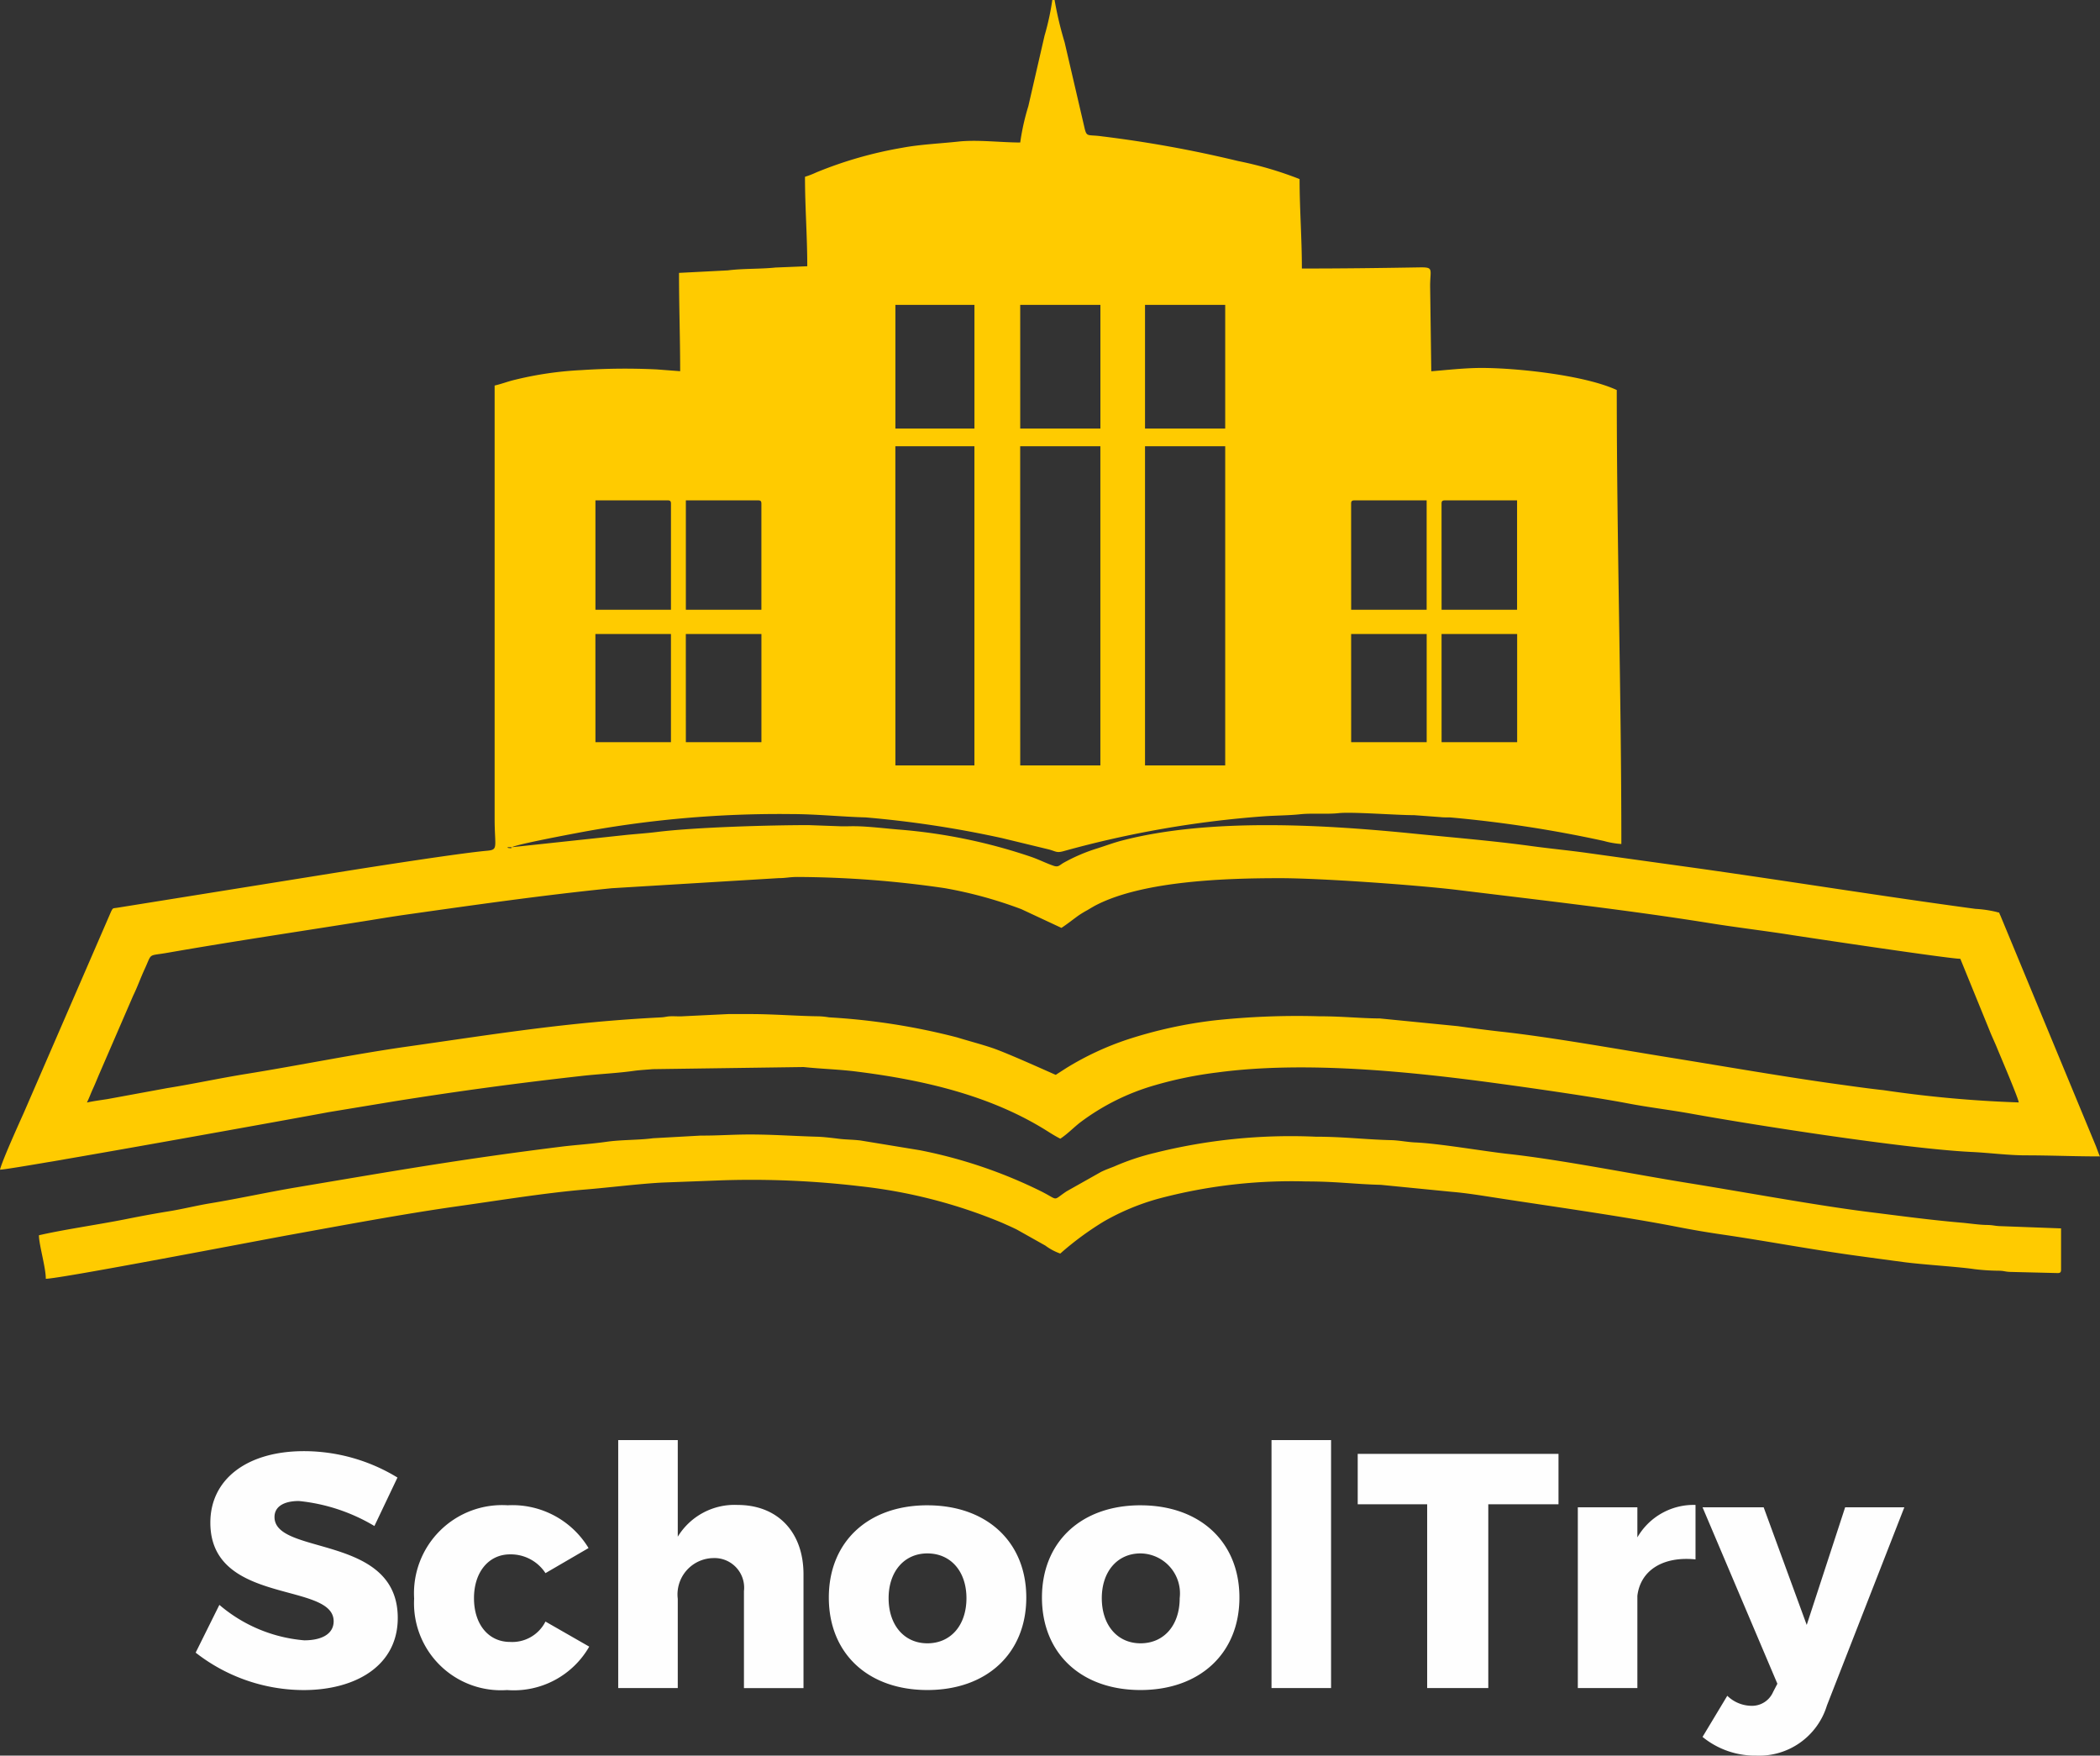
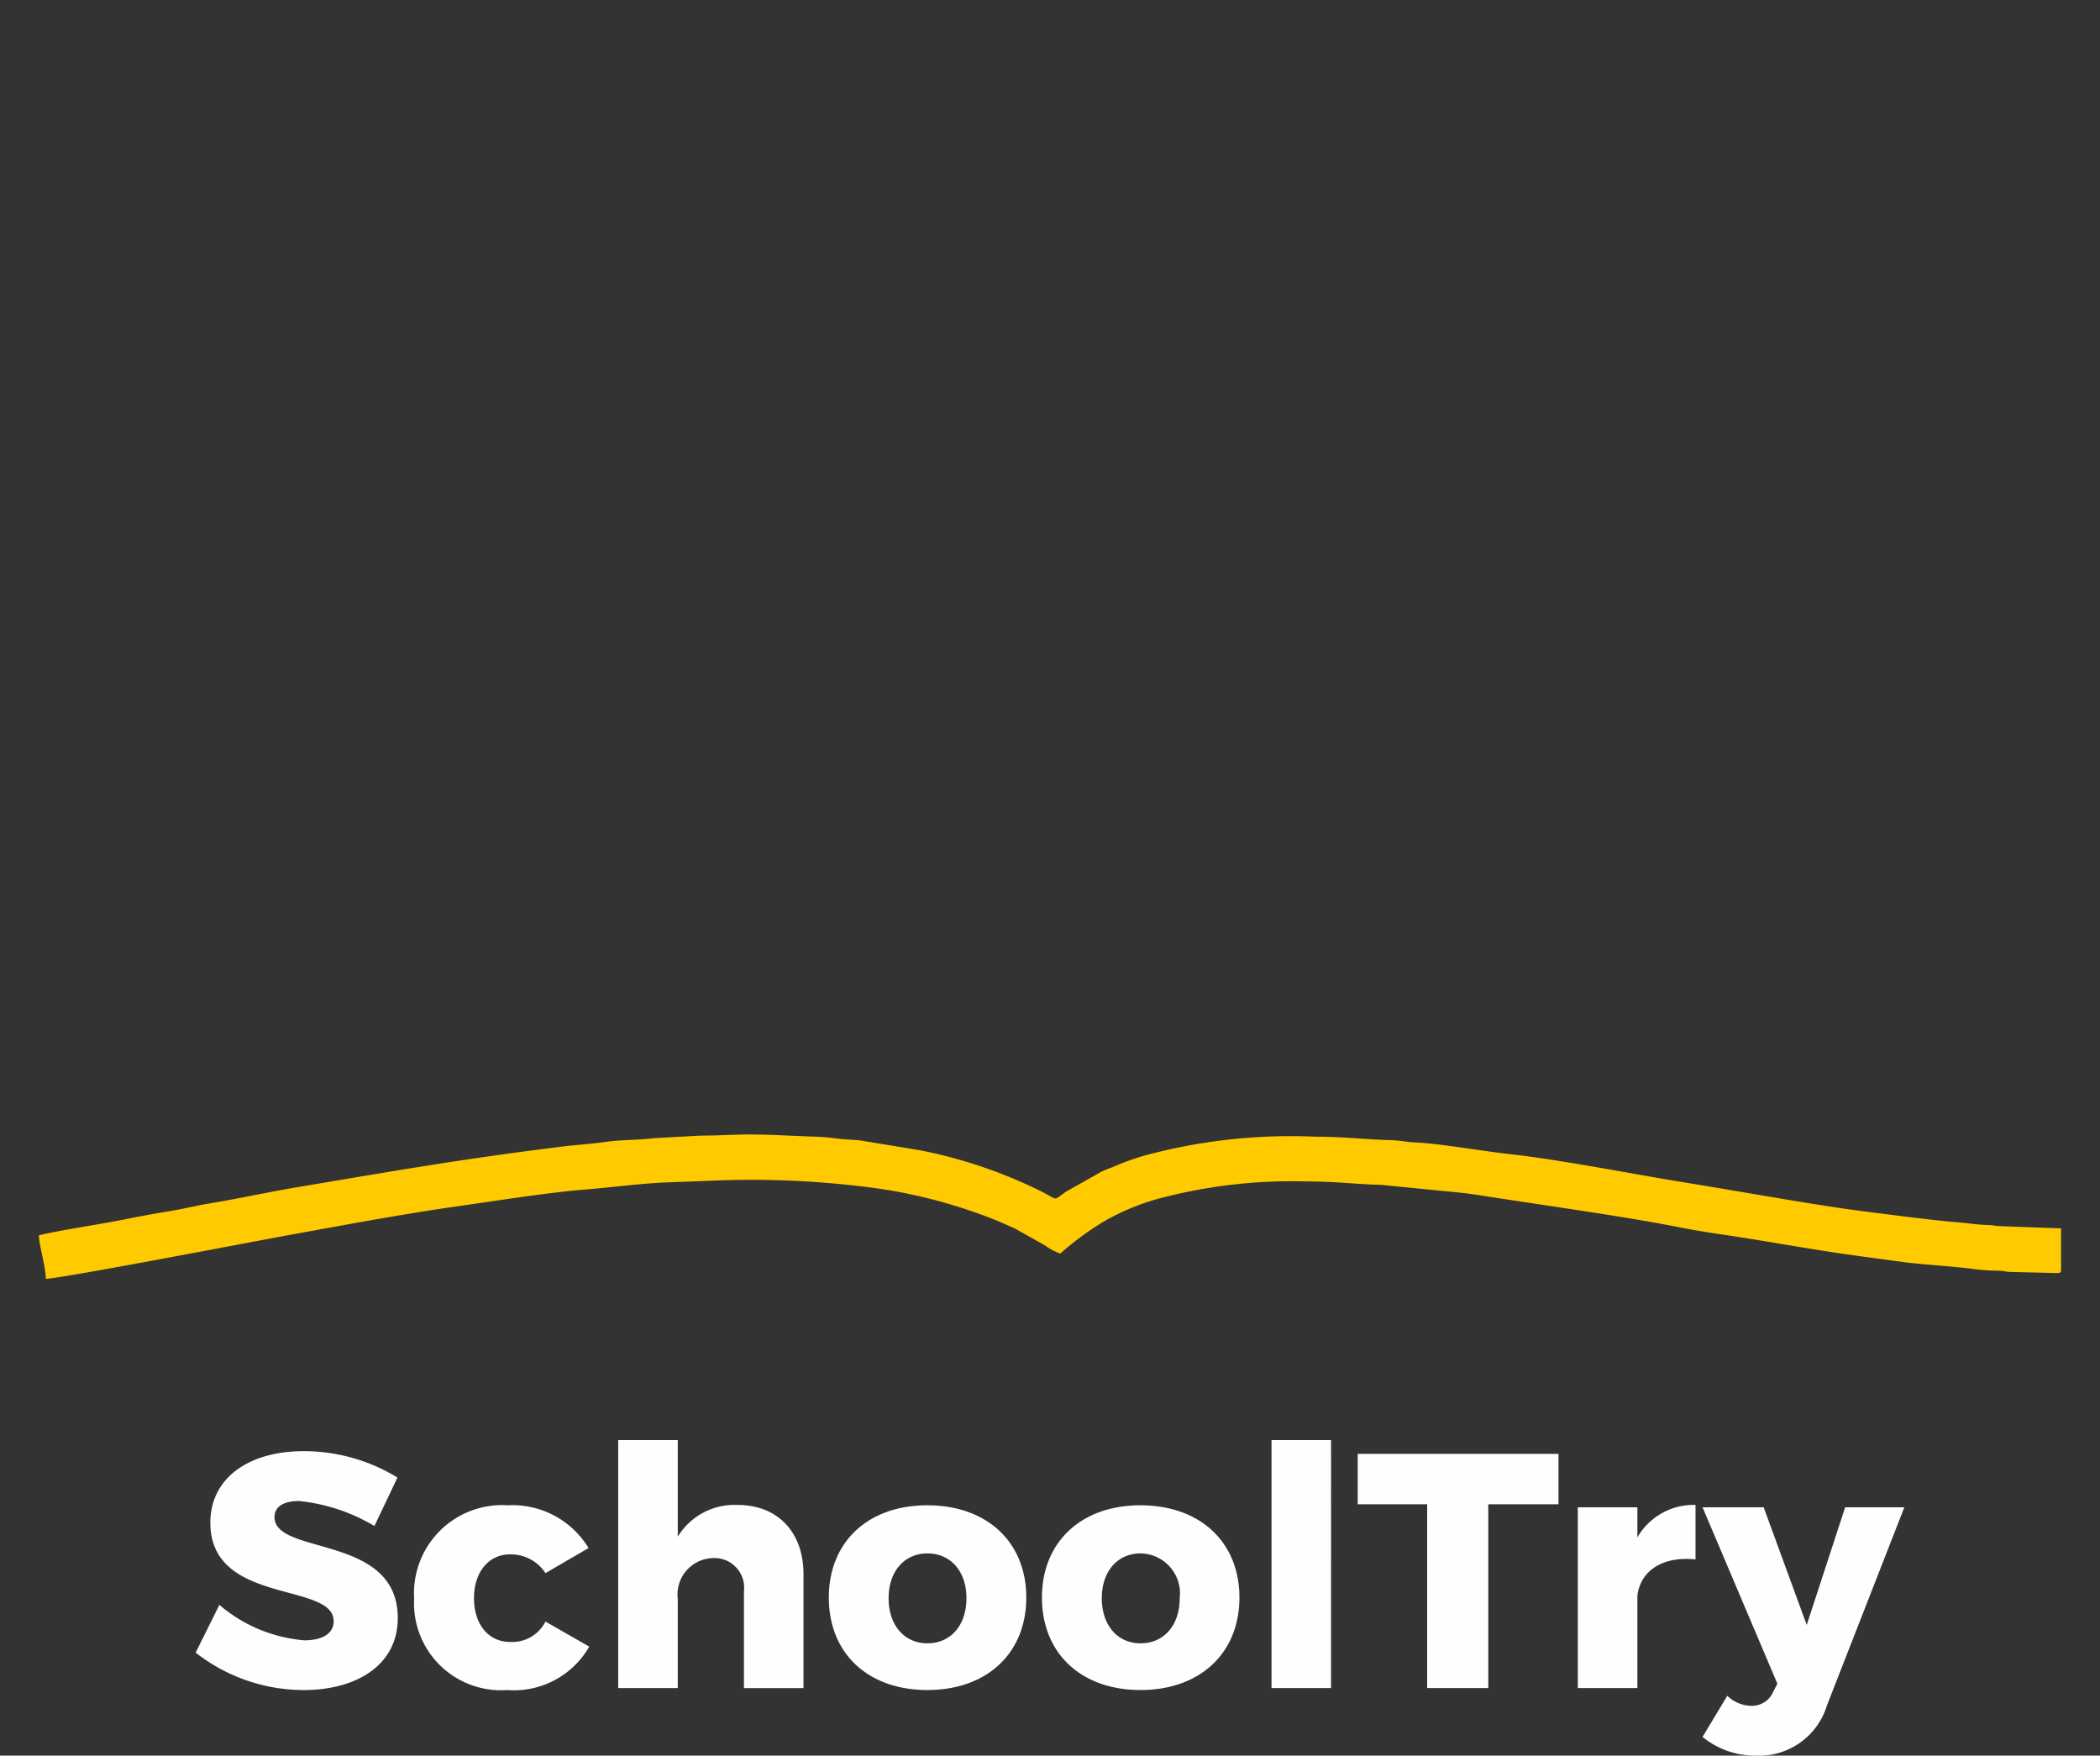
<svg xmlns="http://www.w3.org/2000/svg" width="134" height="112" viewBox="0 0 134 112">
  <rect x="0" y="0" width="134" height="112" fill="#333333" stroke="none" />
  <g id="Layer_x0020_1" transform="translate(0 0)">
-     <path id="Path_727" data-name="Path 727" d="M5.553,70.322c.131-.261.242-.571.366-.841s.245-.562.363-.847L8.5,63.512c.28-.574.462-1.108.732-1.692.49-1.062.166-.811,1.477-1.041,4.324-.755,8.578-1.378,12.9-2.072.723-.117,1.392-.227,2.137-.335,4.356-.617,8.938-1.271,13.282-1.707l10.658-.645c.478,0,.7-.077,1.239-.074a66.493,66.493,0,0,1,9.346.712A27.228,27.228,0,0,1,65.172,58l2.557,1.194c.379-.246.71-.516,1.086-.786a6.727,6.727,0,0,1,.583-.353c.232-.138.392-.239.646-.365,3.028-1.5,8.187-1.667,11.642-1.667,2.633,0,8.808.445,11.346.755,5.286.648,10.877,1.28,16.074,2.115,1.783.286,3.617.5,5.334.774.5.08,9.948,1.5,10.648,1.5l1.856,4.55c.156.4.322.734.471,1.1.258.629,1.372,3.23,1.4,3.512a76.189,76.189,0,0,1-8.617-.78c-.923-.1-1.837-.23-2.77-.359-3.382-.461-7.391-1.161-10.795-1.71-3.34-.537-7.645-1.314-10.839-1.664-.9-.1-1.856-.227-2.777-.353l-4.971-.491c-1.245-.006-2.36-.138-3.875-.138a49.229,49.229,0,0,0-6.671.261,28.586,28.586,0,0,0-5.592,1.231,18.648,18.648,0,0,0-3.84,1.793c-.258.166-.462.295-.7.451-.073-.018-3.038-1.375-4.063-1.719-.751-.252-1.5-.442-2.229-.669a42.1,42.1,0,0,0-8.171-1.28,4.989,4.989,0,0,0-.659-.068c-1.232-.009-2.888-.141-4.315-.141H46.468l-2.853.138c-.229.018-.5,0-.729,0-.376.006-.4.058-.726.074-5.929.3-10.416,1.044-16.189,1.864-3.321.47-6.961,1.213-10.253,1.741-1.7.273-3.34.632-5.05.906l-3.808.7c-.452.071-.888.126-1.306.218ZM32.661,54.047c-.137.083.162.077-.146.058-.156-.012-.067-.009-.146-.058Zm40.4-25.58H78.18V48.831H73.063V28.466Zm-7.964,0h5.117V48.831H65.1Zm-7.964,0h5.044V48.831H57.135Zm34.852,11.98h4.824v6.9H91.987Zm-5.77,0h4.821v6.9H86.217Zm-42.453,0h4.824v6.9H43.764Zm-5.77,0h4.821v6.9H37.995Zm53.992-8.314c0-.163.051-.212.22-.212h4.6V38.9H91.987Zm-5.77,0c0-.163.051-.212.22-.212h4.6V38.9H86.217ZM43.764,31.92h4.6c.169,0,.22.049.22.212V38.9H43.764V31.92Zm-5.77,0h4.6c.169,0,.22.049.22.212V38.9H37.995ZM73.063,19.449H78.18v7.89H73.063v-7.89Zm-7.964,0h5.117v7.89H65.1Zm-7.964,0h5.044v7.89H57.135Zm-24.474,34.6c.3-.184,3.726-.826,4.047-.887a69.285,69.285,0,0,1,13.778-1.228c1.6,0,3.213.172,4.751.212a67.166,67.166,0,0,1,8.709,1.323l2.98.721c.481.129.487.239.974.1a65.826,65.826,0,0,1,12.692-2.21c.783-.058,1.621-.055,2.347-.132.774-.086,1.732.009,2.484-.074.872-.092,3.706.132,4.811.129l1.7.126c.226.028.411.006.634.021a78.532,78.532,0,0,1,9.776,1.5,5.415,5.415,0,0,0,1.114.193c0-9.68-.293-19.277-.293-28.961-2.054-.952-6.391-1.409-8.623-1.409-1.073,0-2.184.129-3.213.212l-.073-5.428c0-1.087.252-1.213-.656-1.2-2.512.043-4.945.074-7.528.074,0-1.953-.146-3.8-.146-5.707A23.156,23.156,0,0,0,79,10.273,76.337,76.337,0,0,0,70.331,8.7c-.949-.135-.987.089-1.14-.593L67.933,2.7a22.812,22.812,0,0,1-.64-2.7h-.146a16.313,16.313,0,0,1-.494,2.272l-1.035,4.5A14.822,14.822,0,0,0,65.1,9.091c-1.223,0-2.726-.19-3.933-.061-1.15.126-2.461.181-3.611.4a25.81,25.81,0,0,0-5.461,1.566,5.657,5.657,0,0,1-.729.282c0,1.953.146,3.764.146,5.707l-2.038.083c-.917.1-2.1.058-3.025.181l-3.121.16c0,2.174.073,4.139.073,6.272l-1.493-.114a41.759,41.759,0,0,0-4.792.043,22.23,22.23,0,0,0-4.254.617c-.459.107-.872.273-1.3.368V52.214c0,1.854.261,1.993-.494,2.06-1.739.154-7.378,1.038-9.088,1.311L7.508,57.906c-.318.049-.29,0-.414.233L1.512,71.006C1.2,71.7.14,74.043,0,74.62c.751,0,19.851-3.454,20.962-3.669l4.245-.7c4.009-.639,7.871-1.161,11.915-1.612,1.114-.126,2.274-.172,3.388-.332.322-.043.866-.074,1.14-.1l9.629-.135c1.111.12,2.28.147,3.423.295,4.276.54,8.566,1.532,12.18,3.825.271.172.506.313.777.451.452-.295.834-.7,1.264-1.035a14.623,14.623,0,0,1,4.77-2.376,25.055,25.055,0,0,1,3.977-.814c5.572-.752,12.352-.055,17.9.7,2.178.295,6.241.878,8.26,1.265,1.357.261,2.742.421,4.127.672,3.872.7,13.625,2.232,17.861,2.435,1.118.052,2.3.212,3.429.215,1.6,0,3.086.068,4.751.068-.089-.181-.175-.445-.261-.663l-6.091-14.7c-.143-.279.01-.147-.264-.236a7.51,7.51,0,0,0-1.334-.193c-5.926-.8-11.737-1.741-17.641-2.576l-7.091-.986c-1.226-.172-2.42-.282-3.627-.448-2.436-.332-4.866-.531-7.372-.78-5.652-.568-13.09-1.047-18.774.445-.516.138-1.025.329-1.538.491a11.161,11.161,0,0,0-2.127.909c-.277.157-.331.3-.64.2-.513-.175-.917-.393-1.452-.577a34.776,34.776,0,0,0-8.365-1.732c-.863-.068-2-.209-2.84-.218-.331-.006-.7.018-1.025,0l-1.971-.071c-2.414,0-7.219.132-9.7.442-.538.068-1.3.123-1.86.178l-7.365.789Z" transform="translate(0 0)" fill="#ffcb00" fill-rule="evenodd" />
    <path id="Path_728" data-name="Path 728" d="M7.8,239.849c0,.6.439,2.048.439,2.777.9,0,13.358-2.4,15.667-2.818,3.356-.608,7.177-1.322,10.549-1.8,2.516-.353,5.665-.866,8.2-1.076,1.554-.127,3.49-.373,4.961-.446l3.8-.143a58.822,58.822,0,0,1,8.754.376,32.765,32.765,0,0,1,9.072,2.328c.325.146.637.28.952.436l1.825,1.025a3.6,3.6,0,0,0,.952.509,19.5,19.5,0,0,1,2.773-2.044,15.075,15.075,0,0,1,3.452-1.446,32.97,32.97,0,0,1,9.483-1.111c1.923,0,3.063.175,4.748.217l4.525.446c.943.076,2.009.255,2.958.4,3.439.532,8.056,1.175,11.46,1.841.955.185,1.818.334,2.809.478,2.879.42,5.62.949,8.648,1.363.978.134,1.876.255,2.894.392,1.3.175,3.519.3,4.585.459a13.7,13.7,0,0,0,1.576.1c.363.01.366.067.729.076l3,.073c.169,0,.22-.051.22-.22v-2.63l-3.945-.146c-.331-.019-.4-.067-.806-.073-.468-.006-1.1-.1-1.538-.14-2.035-.172-3.952-.436-5.964-.685-3.359-.42-8.12-1.3-11.527-1.847-3.544-.57-8.1-1.487-11.511-1.86-1.579-.175-4.382-.666-5.916-.732-.484-.019-1.06-.137-1.535-.146-1.684-.041-3.012-.22-4.824-.22A35.732,35.732,0,0,0,78.981,234.6a15.341,15.341,0,0,0-2.573.863c-.274.108-.551.207-.828.341l-2.2,1.239c-.952.63-.446.592-1.675-.019a30.774,30.774,0,0,0-7.7-2.6l-3.764-.618c-.5-.064-.92-.051-1.423-.115-.3-.038-.993-.121-1.331-.127-1.43-.038-2.834-.143-4.315-.143-1.143,0-2.028.076-3.143.07l-3.047.169c-.911.124-2.012.089-2.984.229-1,.143-2.028.2-2.968.322-6.407.8-10.5,1.525-16.781,2.579-1.793.3-3.659.713-5.49,1.016-.914.15-1.761.369-2.694.519s-1.86.325-2.78.509c-1.678.334-3.952.659-5.486,1.016Z" transform="translate(-5.316 -161.046)" fill="#ffcb00" fill-rule="evenodd" />
    <path id="Path_729" data-name="Path 729" d="M50.616,302.71l1.471-3.092a11.465,11.465,0,0,0-5.97-1.684c-3.6,0-5.97,1.771-5.97,4.563,0,5.286,7.868,3.751,7.868,6.289,0,.79-.726,1.216-1.876,1.216a9.546,9.546,0,0,1-5.416-2.261l-1.513,3.047a11.222,11.222,0,0,0,6.884,2.388c3.328,0,6.012-1.554,6.012-4.6,0-5.372-7.865-3.964-7.865-6.439,0-.681.618-1.022,1.554-1.022A11.636,11.636,0,0,1,50.616,302.71Zm10.916,3.006,2.748-1.6a5.678,5.678,0,0,0-5.159-2.729,5.623,5.623,0,0,0-5.97,5.948,5.551,5.551,0,0,0,5.929,5.84,5.546,5.546,0,0,0,5.244-2.77l-2.793-1.6a2.373,2.373,0,0,1-2.261,1.3c-1.363,0-2.3-1.108-2.3-2.793,0-1.662.939-2.793,2.3-2.793A2.64,2.64,0,0,1,61.532,305.716Zm12.259-4.35a4.243,4.243,0,0,0-3.818,2.025V297.23h-3.8v15.819h3.8v-5.693a2.321,2.321,0,0,1,2.261-2.6,1.891,1.891,0,0,1,1.962,2.111v6.184h3.8v-7.27C77.991,303.073,76.326,301.366,73.791,301.366Zm12.11.022c-3.8,0-6.289,2.344-6.289,5.885,0,3.56,2.493,5.9,6.289,5.9s6.311-2.344,6.311-5.9C92.212,303.732,89.7,301.389,85.9,301.389Zm0,3.07c1.493,0,2.493,1.149,2.493,2.856,0,1.726-1,2.879-2.493,2.879-1.471,0-2.474-1.153-2.474-2.879C83.427,305.608,84.43,304.458,85.9,304.458Zm13.6-3.07c-3.792,0-6.289,2.344-6.289,5.885,0,3.56,2.5,5.9,6.289,5.9s6.311-2.344,6.311-5.9C105.812,303.732,103.3,301.389,99.5,301.389Zm0,3.07a2.55,2.55,0,0,1,2.5,2.856c0,1.726-1,2.879-2.5,2.879-1.471,0-2.471-1.153-2.471-2.879C97.03,305.608,98.03,304.458,99.5,304.458Zm8.359-7.228v15.819h3.8V297.23Zm5.5.876v3.219h4.432v11.724h3.9V301.325h4.48v-3.219Zm17.845,5.327v-1.917h-3.8v11.533h3.8v-5.885c.191-1.6,1.6-2.538,3.71-2.325v-3.474A4.144,4.144,0,0,0,131.206,303.433Zm12.087,10.747,4.948-12.664h-3.777l-2.452,7.505-2.748-7.505h-3.9l4.776,11.256-.277.532a1.463,1.463,0,0,1-1.385.876,2.249,2.249,0,0,1-1.535-.64l-1.579,2.624a5.3,5.3,0,0,0,3.414,1.194A4.522,4.522,0,0,0,143.294,314.18Z" transform="translate(-26.725 -205.358)" fill="#fefefe" />
  </g>
</svg>